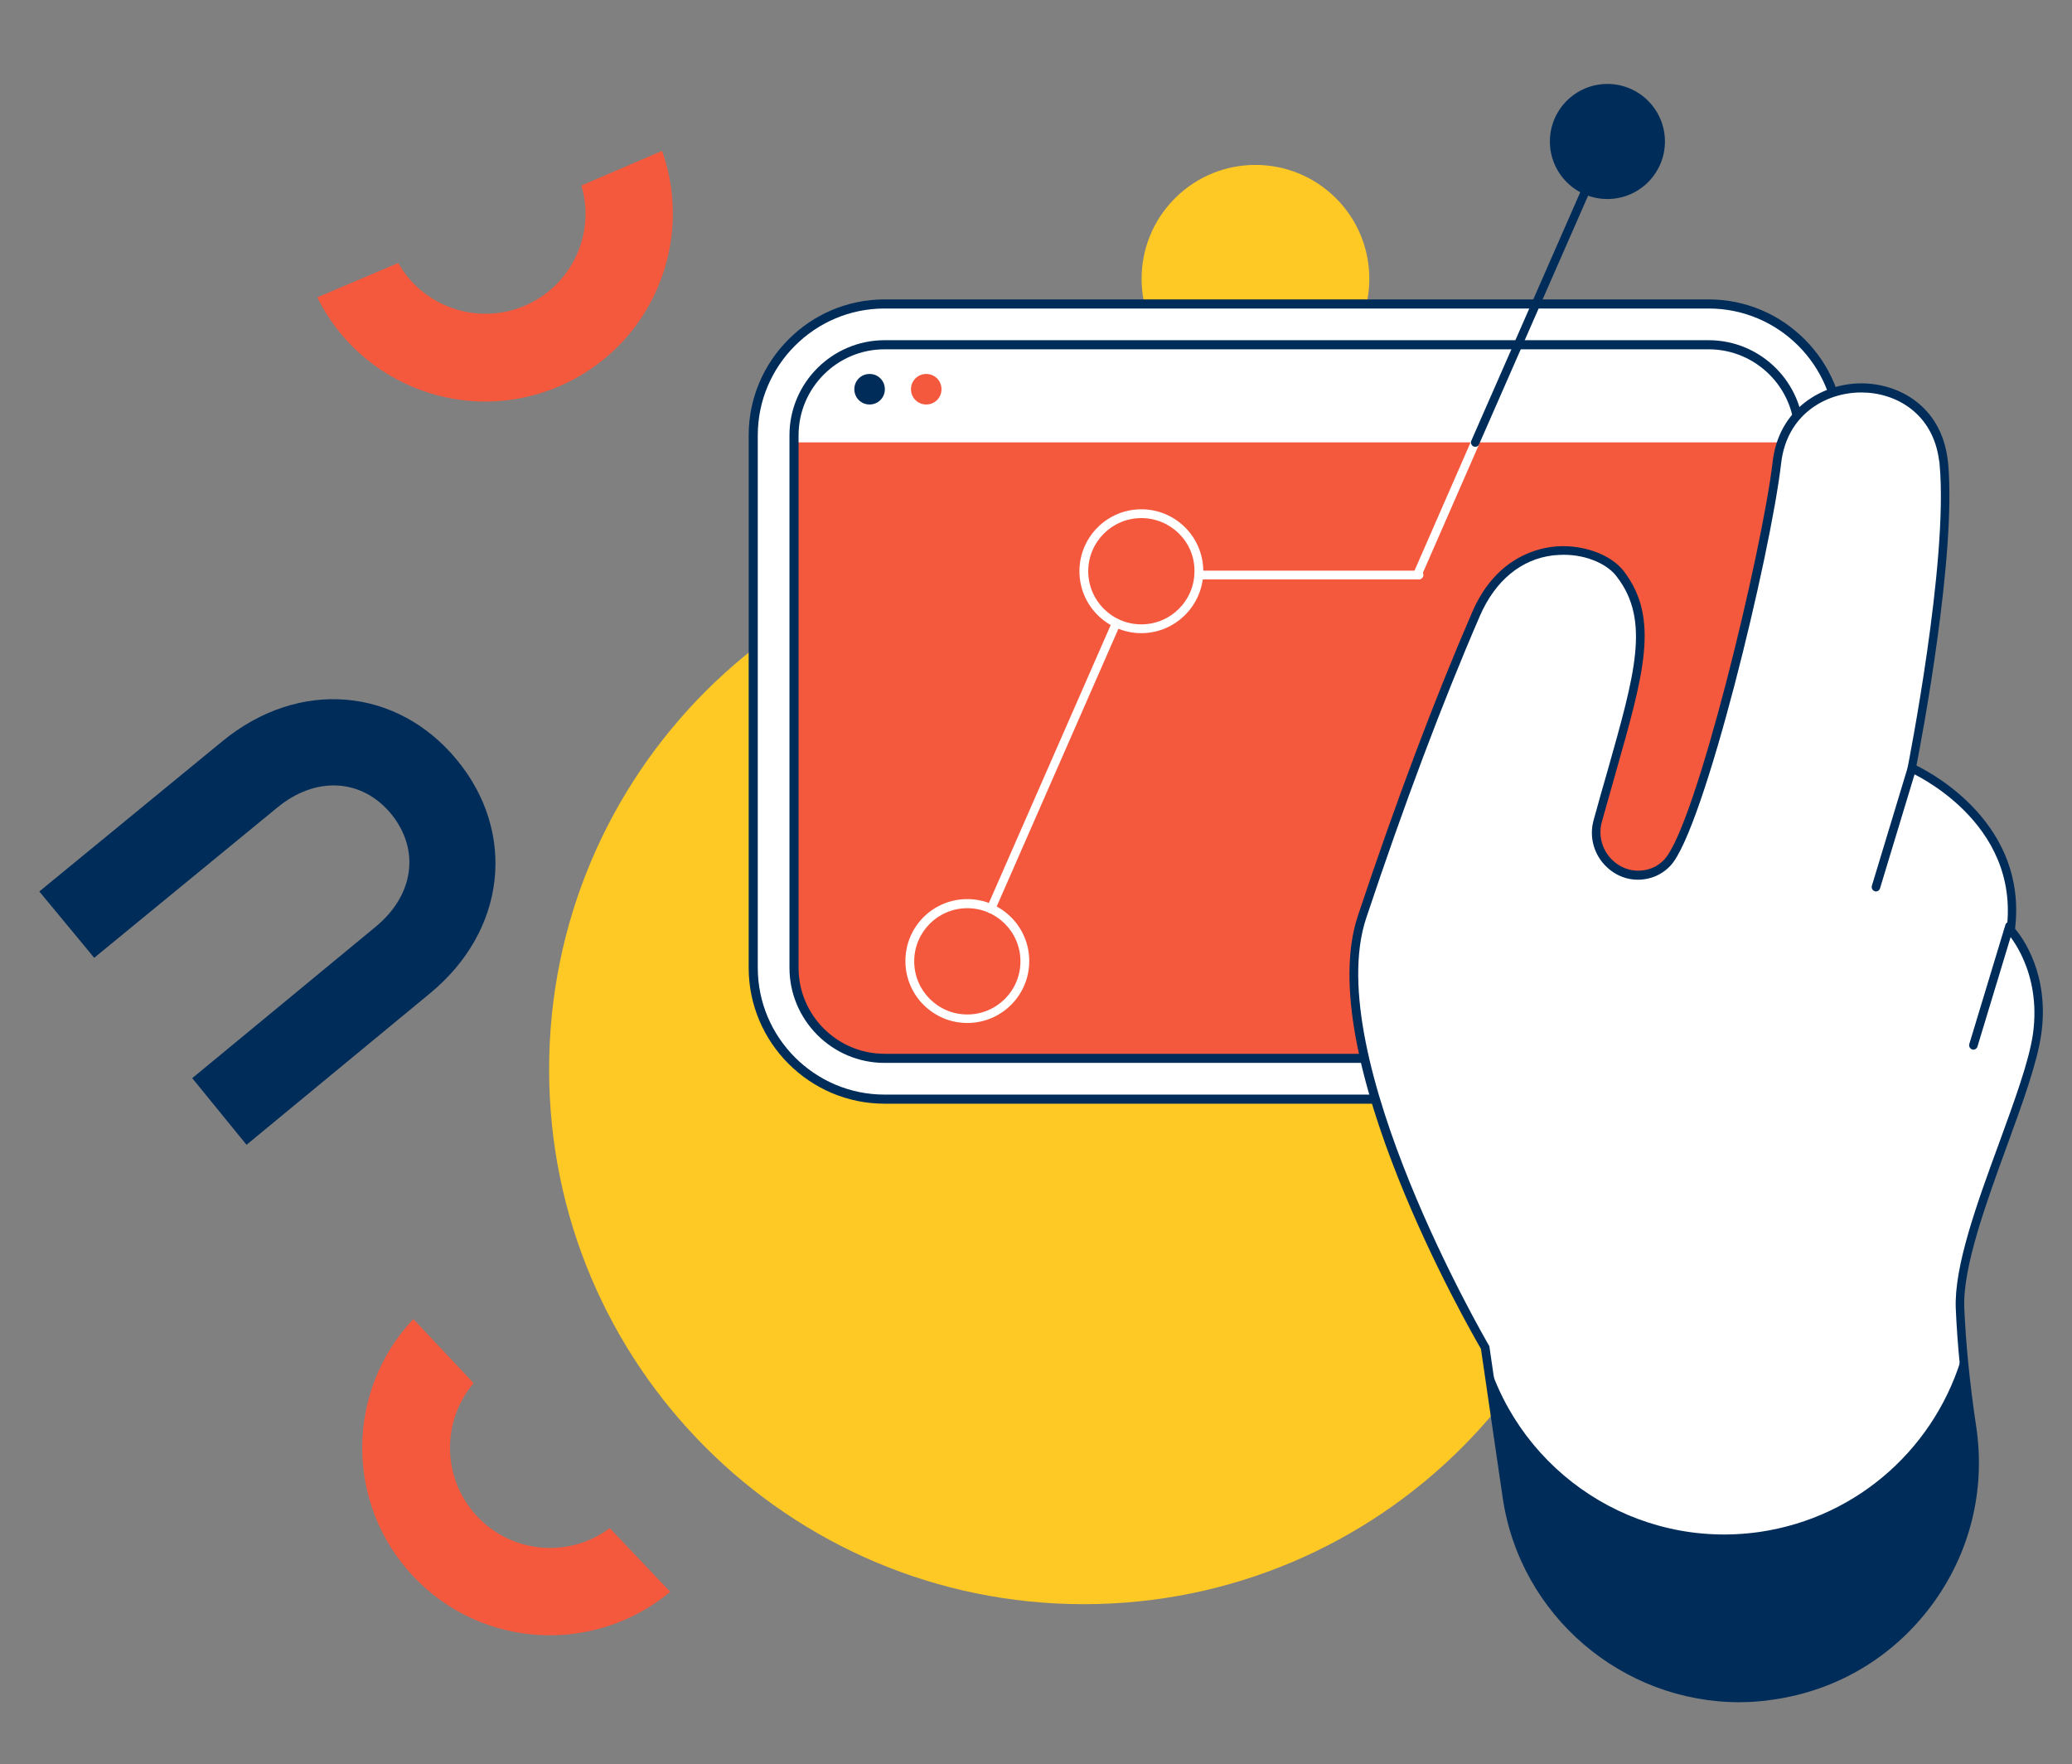
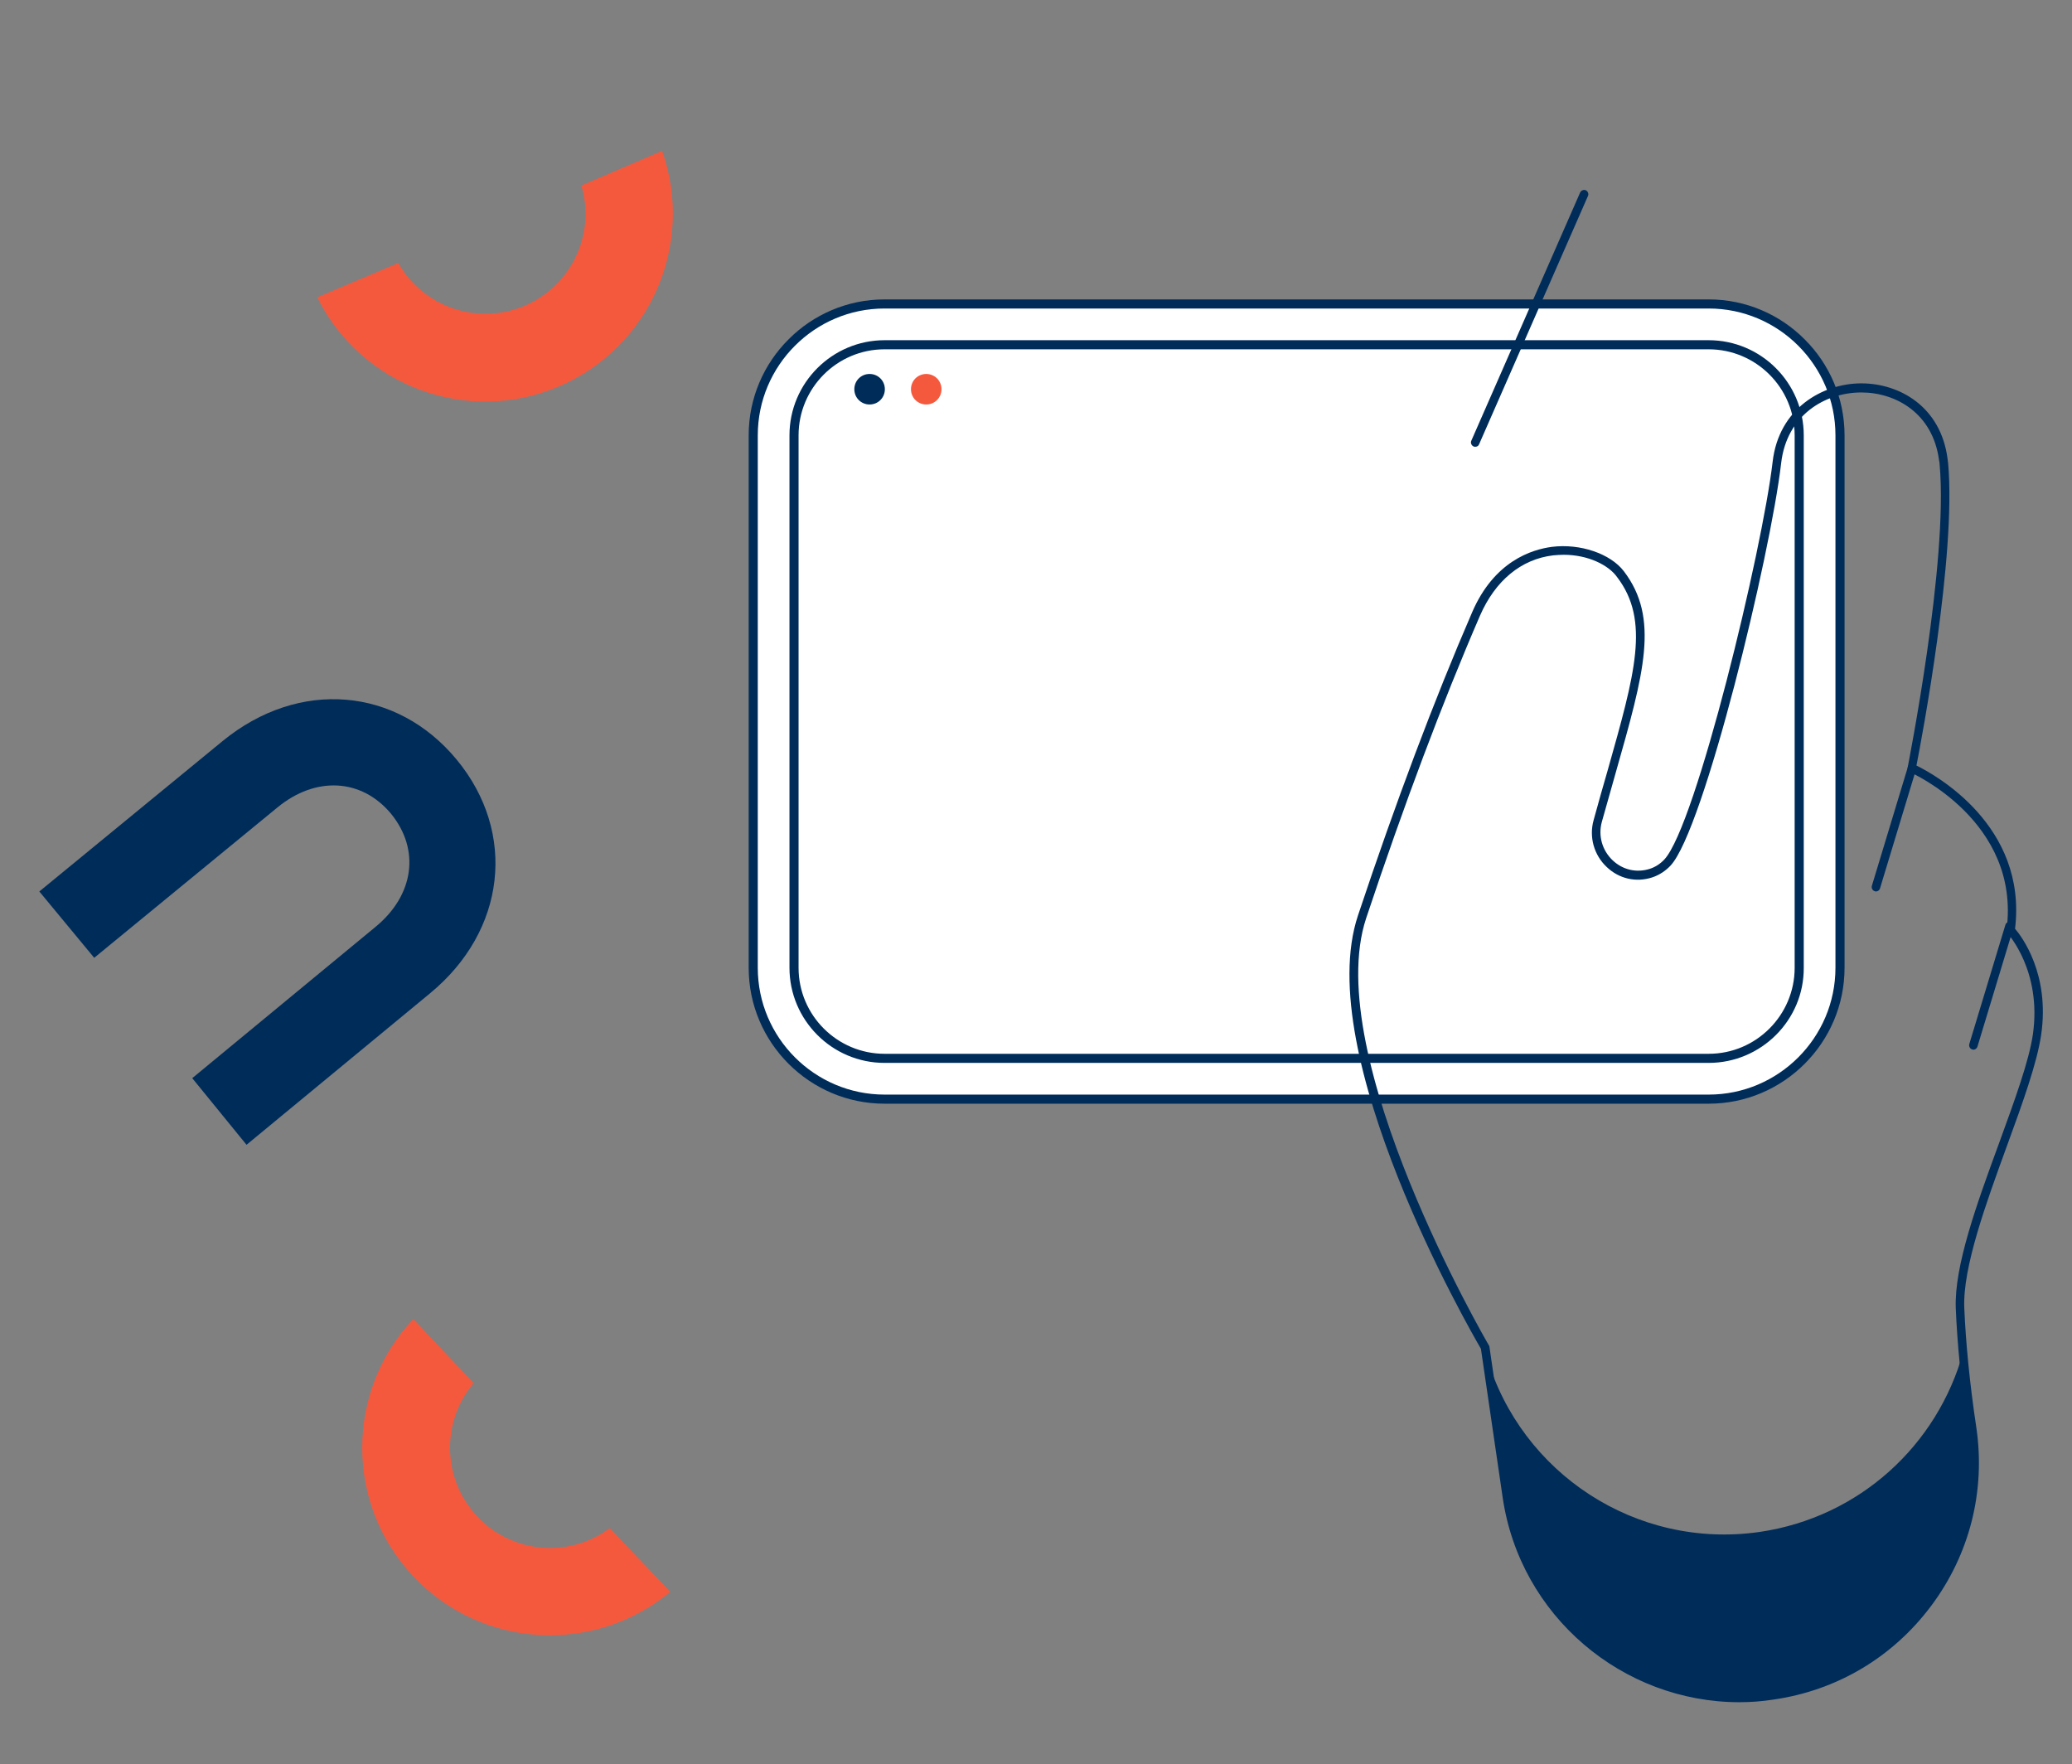
<svg xmlns="http://www.w3.org/2000/svg" width="706" height="601" fill="none">
  <rect width="100%" height="100%" fill="#808080" stroke="none" />
  <path fill="#F5593D" d="M198.1 63.2c4.9 16.4-3.3 34.2-19.4 41-16.1 6.8-34.6.3-43-14.6l-27.6 11.7c14.9 30.1 50.9 43.7 82.2 30.4 31.3-13.3 46.5-48.6 35.3-80.3l-27.5 11.8ZM207.765 520.582c-13.685 10.281-33.223 8.759-45.182-3.986-11.959-12.745-12.274-32.351-1.21-45.395l-20.541-21.834c-23.069 24.409-23.348 62.892-.024 87.641 23.324 24.75 61.705 26.773 87.557 5.279l-20.6-21.705Z" />
-   <path fill="#FFC925" d="M369.3 546.5c100.626 0 182.2-81.574 182.2-182.2 0-100.626-81.574-182.2-182.2-182.2-100.626 0-182.2 81.574-182.2 182.2 0 100.626 81.574 182.2 182.2 182.2ZM455.213 122.418c15.153-15.152 15.153-39.719 0-54.871-15.152-15.152-39.718-15.152-54.871 0-15.152 15.152-15.152 39.719 0 54.871 15.153 15.152 39.719 15.152 54.871 0Z" />
  <path fill="#fff" d="M256.6 332.9V145c0-22.9 18.6-41.5 41.5-41.5h287.4c22.9 0 41.5 18.6 41.5 41.5v187.9c0 22.9-18.6 41.5-41.5 41.5H298.1c-22.9 0-41.5-18.6-41.5-41.5Z" />
  <path fill="#002C5A" d="M582.2 376H301.4c-25.5 0-46.3-20.8-46.3-46.3V148.3c0-25.5 20.8-46.3 46.3-46.3h280.8c25.5 0 46.3 20.8 46.3 46.3v181.4c0 25.5-20.8 46.3-46.3 46.3ZM301.4 105.1c-23.8 0-43.2 19.4-43.2 43.2v181.4c0 23.8 19.4 43.2 43.2 43.2h280.8c23.8 0 43.2-19.4 43.2-43.2V148.3c0-23.8-19.4-43.2-43.2-43.2H301.4Z" />
-   <path fill="#F5593D" d="M270.5 328.7V149.2c0-17.6 14.2-31.8 31.8-31.8h279c17.6 0 31.8 14.2 31.8 31.8v179.6c0 17.6-14.2 31.8-31.8 31.8h-279c-17.6-.1-31.8-14.3-31.8-31.9Z" />
  <path fill="#fff" d="M270.5 148.3v2.4h342.6v-2.4c0-17.1-13.8-30.9-30.9-30.9H301.4c-17.1 0-30.9 13.8-30.9 30.9Z" />
  <path fill="#002C5A" d="M582.2 362.1H301.4c-17.9 0-32.4-14.6-32.4-32.4V148.3c0-17.9 14.6-32.4 32.4-32.4h280.8c17.9 0 32.4 14.6 32.4 32.4v181.4c.1 17.8-14.5 32.4-32.4 32.4ZM301.4 119c-16.2 0-29.3 13.2-29.3 29.3v181.4c0 16.2 13.2 29.3 29.3 29.3h280.8c16.2 0 29.3-13.2 29.3-29.3V148.3c0-16.2-13.2-29.3-29.3-29.3H301.4Z" />
-   <path fill="#fff" d="m513.5 509.9-7.4-50.9s-57.9-98.6-41.9-146.7c16-48.1 29.4-81.4 38.9-103.2 12.5-28.8 41.5-23.8 49.2-13.6 13.6 17.9 4.4 39.8-7.7 84.1-3 11 7.3 21.4 18.2 17.8 2-.7 3.9-1.8 5.6-3.6 11.1-11.9 33.7-104.8 37.3-136.3 3.8-33.2 52.4-34.2 56.7-1.1.1.5.1 1.1.2 1.6 3 33.8-11 103.6-11 103.6s38.8 16.6 33.7 55.2c0 0 12.2 12.8 9 35.4-3.2 22.6-27.2 69.2-26.2 93.4.5 12.9 2.1 27 4.1 40.9 6.4 43.9-23.9 84.8-67.9 91.1-43.9 6.3-84.4-24-90.8-67.7Z" />
  <path fill="#002C5A" d="M592.7 579.9c-39.8 0-74.8-29.3-80.7-69.8l-7.4-50.6c-3.9-6.7-57.7-100.2-41.9-147.6 12.9-38.7 26-73.5 38.9-103.3 7.5-17.4 20.3-21.4 27.2-22.3 9.6-1.2 19.9 2.3 24.5 8.3 12.2 16 6.9 34.6-2.7 68.4-1.5 5.4-3.1 10.9-4.8 17-1.3 4.7.1 9.7 3.7 13.1 3.5 3.3 8.2 4.3 12.6 2.9 1.9-.6 3.6-1.7 5-3.2 10.8-11.6 33.4-105.4 36.9-135.5 2.1-18.2 17-26.6 30-26.7h.2c13 0 27.1 7.9 29.4 25.7.1.5.1 1.1.2 1.6 2.8 31.3-9 93.8-10.8 102.9 6.3 3.1 37.8 20.4 33.6 55.6 2.3 2.7 11.9 15.4 8.9 36.1-1.4 9.6-6.3 23.2-11.6 37.7-7.1 19.5-15.2 41.6-14.6 55.4.5 11.7 1.8 25.4 4.1 40.7 3.2 21.7-2.3 43.3-15.4 60.8-13.1 17.5-32.1 28.8-53.7 31.9-3.9.6-7.7.9-11.6.9ZM532.8 189c-1.2 0-2.4.1-3.6.2-10.9 1.3-19.7 8.6-24.9 20.5-12.9 29.8-25.9 64.4-38.8 103.1-15.6 46.9 41.2 144.5 41.8 145.5.1.2.2.3.2.5l7.4 50.9c5.7 39 39.4 67.3 77.8 67.3 3.7 0 7.4-.3 11.2-.8 20.8-3 39.2-13.9 51.8-30.7 12.6-16.9 17.9-37.7 14.8-58.7-2.3-15.4-3.6-29.2-4.1-41-.6-14.4 7.2-35.8 14.8-56.5 5.2-14.3 10.2-27.9 11.5-37.1 3-21.5-8.5-34-8.6-34.2-.3-.3-.4-.8-.4-1.2 4.9-37-32.4-53.5-32.8-53.7-.6-.3-1-1-.9-1.6.1-.7 13.9-70 10.9-103.2 0-.5-.1-1-.2-1.5-2.1-16-14.7-23.1-26.5-23.1h-.2c-12.1.1-25.2 7.6-27.1 24.1-3.6 31.2-26.3 125-37.7 137.1-1.7 1.8-3.8 3.2-6.2 4-5.5 1.8-11.3.5-15.5-3.5-4.4-4.1-6.1-10.3-4.5-16 1.7-6.1 3.2-11.6 4.8-17 9.3-32.9 14.5-51 3.2-65.8-2.9-4.1-9.9-7.6-18.2-7.6Z" />
  <path fill="#002C5A" d="M668.9 460.7c-8.7 31.4-35.1 56.2-69.4 61.2-42 6-81.2-20-92.9-59.6l7 47.7c6.4 43.7 46.9 74 90.6 67.7 44-6.3 74.3-47.1 67.9-91.1-1.4-8.7-2.4-17.5-3.2-25.9ZM639.2 303.7c-.1 0-.3 0-.4-.1-.8-.2-1.2-1.1-1-1.8l12.3-40.6c.2-.8 1.1-1.2 1.8-1 .8.2 1.2 1.1 1 1.8l-12.3 40.6c-.2.7-.8 1.1-1.4 1.1ZM672.4 357.6c-.1 0-.3 0-.4-.1-.8-.2-1.2-1.1-1-1.8l12.3-40.6c.2-.8 1.1-1.2 1.8-1 .8.2 1.2 1.1 1 1.8l-12.3 40.6c-.2.7-.8 1.1-1.4 1.1Z" />
  <path fill="#fff" d="M388.9 215.7c-11.6 0-21.1-9.4-21.1-21.1 0-11.6 9.4-21.1 21.1-21.1 11.7 0 21.1 9.5 21.1 21.1 0 11.6-9.5 21.1-21.1 21.1Zm0-39.2c-10 0-18.1 8.1-18.1 18.1 0 10 8.1 18.1 18.1 18.1 10 0 18.1-8.1 18.1-18.1.1-10-8.1-18.1-18.1-18.1Z" />
-   <path fill="#002C5A" d="M547.7 67.8c10.825 0 19.6-8.775 19.6-19.6 0-10.825-8.775-19.6-19.6-19.6-10.825 0-19.6 8.775-19.6 19.6 0 10.825 8.775 19.6 19.6 19.6Z" />
  <path fill="#fff" d="M483.5 197.4h-75c-.8 0-1.5-.7-1.5-1.5s.7-1.5 1.5-1.5h75c.8 0 1.5.7 1.5 1.5s-.7 1.5-1.5 1.5ZM337.7 311.1c-.2 0-.4 0-.6-.1-.7-.3-1.1-1.2-.8-1.9l42.7-97.4c.3-.7 1.2-1.1 1.9-.8.7.3 1.1 1.2.8 1.9L339 310.2c-.2.6-.7.9-1.3.9Z" />
  <path fill="#fff" d="M483.5 196.1c-.2 0-.4 0-.6-.1-.7-.3-1.1-1.2-.8-1.9l19.2-43.9c.3-.7 1.2-1.1 1.9-.8.7.3 1.1 1.2.8 1.9l-19.2 43.9c-.2.6-.7.9-1.3.9Z" />
  <path fill="#002C5A" d="M502.7 152.2c-.2 0-.4 0-.6-.1-.7-.3-1.1-1.2-.8-1.9l37.1-84.6c.3-.7 1.2-1.1 1.9-.8.7.3 1.1 1.2.8 1.9L504 151.3c-.2.6-.7.9-1.3.9Z" />
  <path fill="#fff" d="M329.6 348.5c-11.6 0-21.1-9.4-21.1-21.1 0-11.7 9.4-21.1 21.1-21.1 11.6 0 21.1 9.4 21.1 21.1 0 11.7-9.5 21.1-21.1 21.1Zm0-39.1c-10 0-18.1 8.1-18.1 18.1 0 10 8.1 18.1 18.1 18.1 10 0 18.1-8.1 18.1-18.1 0-10-8.1-18.1-18.1-18.1Z" />
  <path fill="#002C5A" d="M301.5 132.6c0 2.9-2.3 5.2-5.2 5.2-2.9 0-5.2-2.3-5.2-5.2 0-2.9 2.3-5.2 5.2-5.2 2.9 0 5.2 2.3 5.2 5.2Z" />
  <path fill="#F5593D" d="M320.8 132.6c0 2.9-2.3 5.2-5.2 5.2-2.9 0-5.2-2.3-5.2-5.2 0-2.9 2.3-5.2 5.2-5.2 2.9 0 5.2 2.3 5.2 5.2Z" />
  <path fill="#002C5A" d="m32.1 326.3 62.4-51.2c13.1-10.8 28.8-9.9 38.8 2.2 9.9 12.2 7.8 27.7-5.4 38.5l-62.4 51.5L84 390l62.4-51.5c26.1-21.4 29.7-54.8 9.3-79.6-20.4-24.8-53.8-27.8-79.9-6.4l-62.4 51.2 18.7 22.6Z" />
</svg>